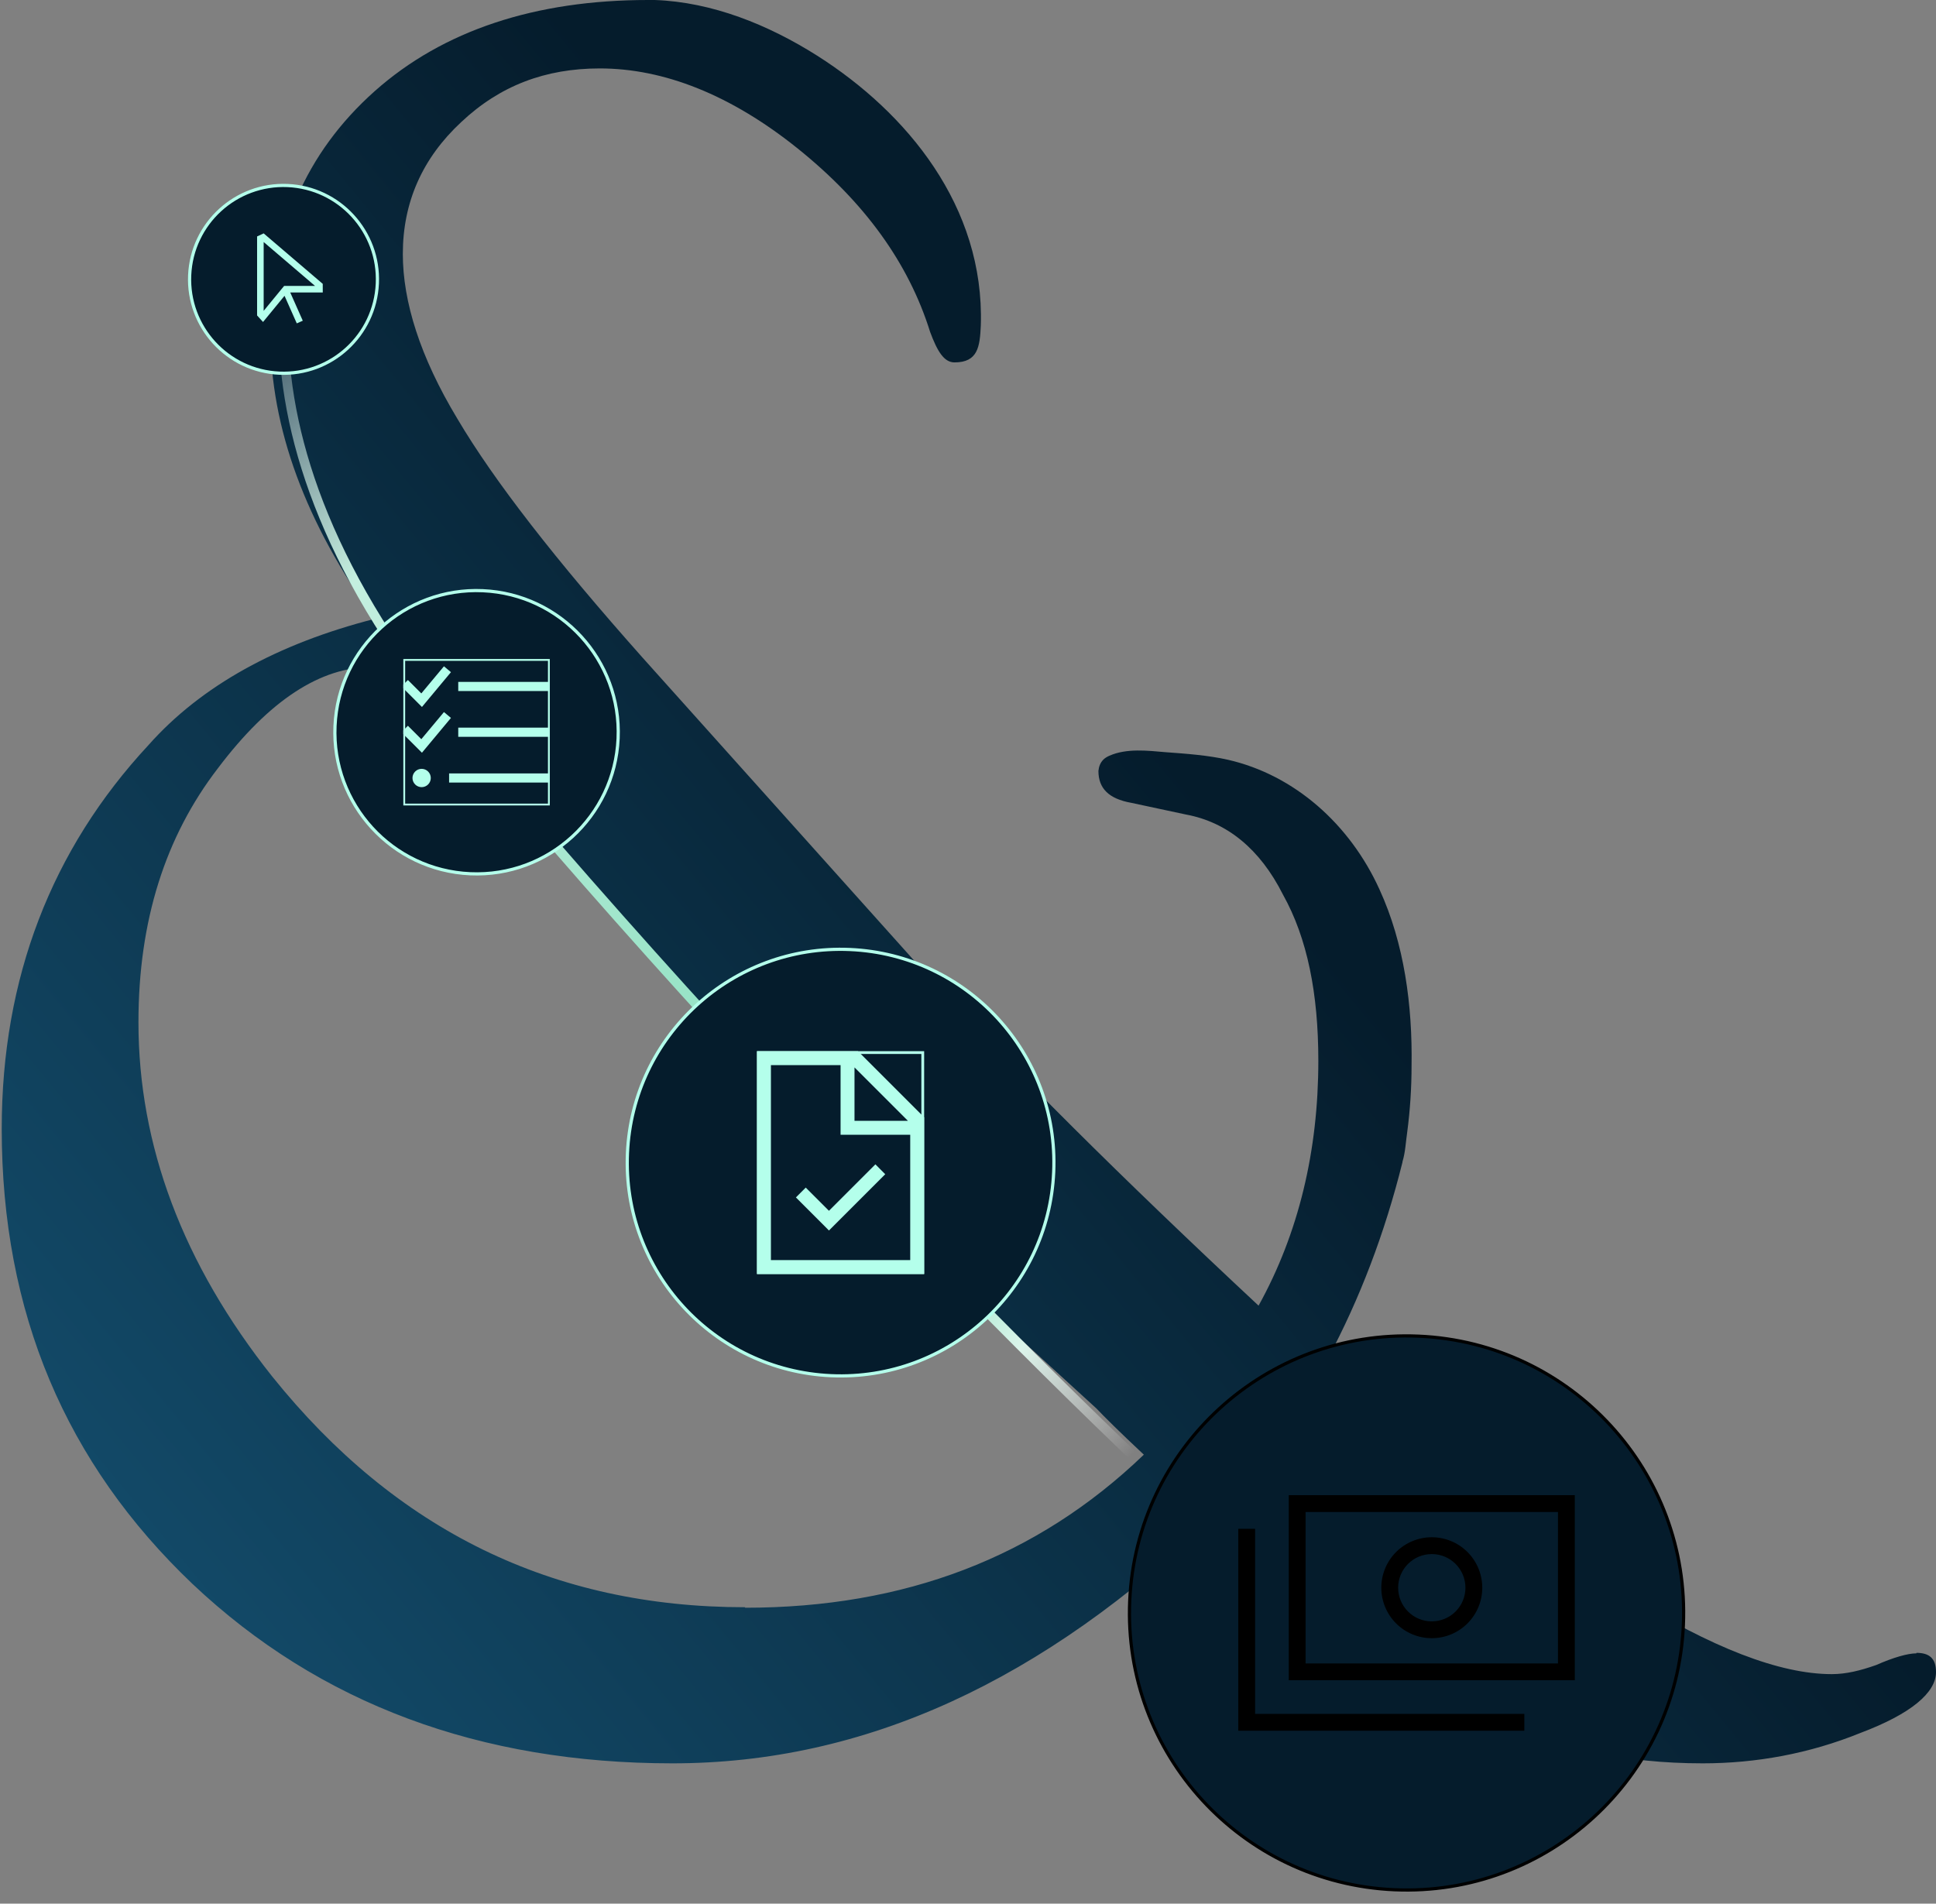
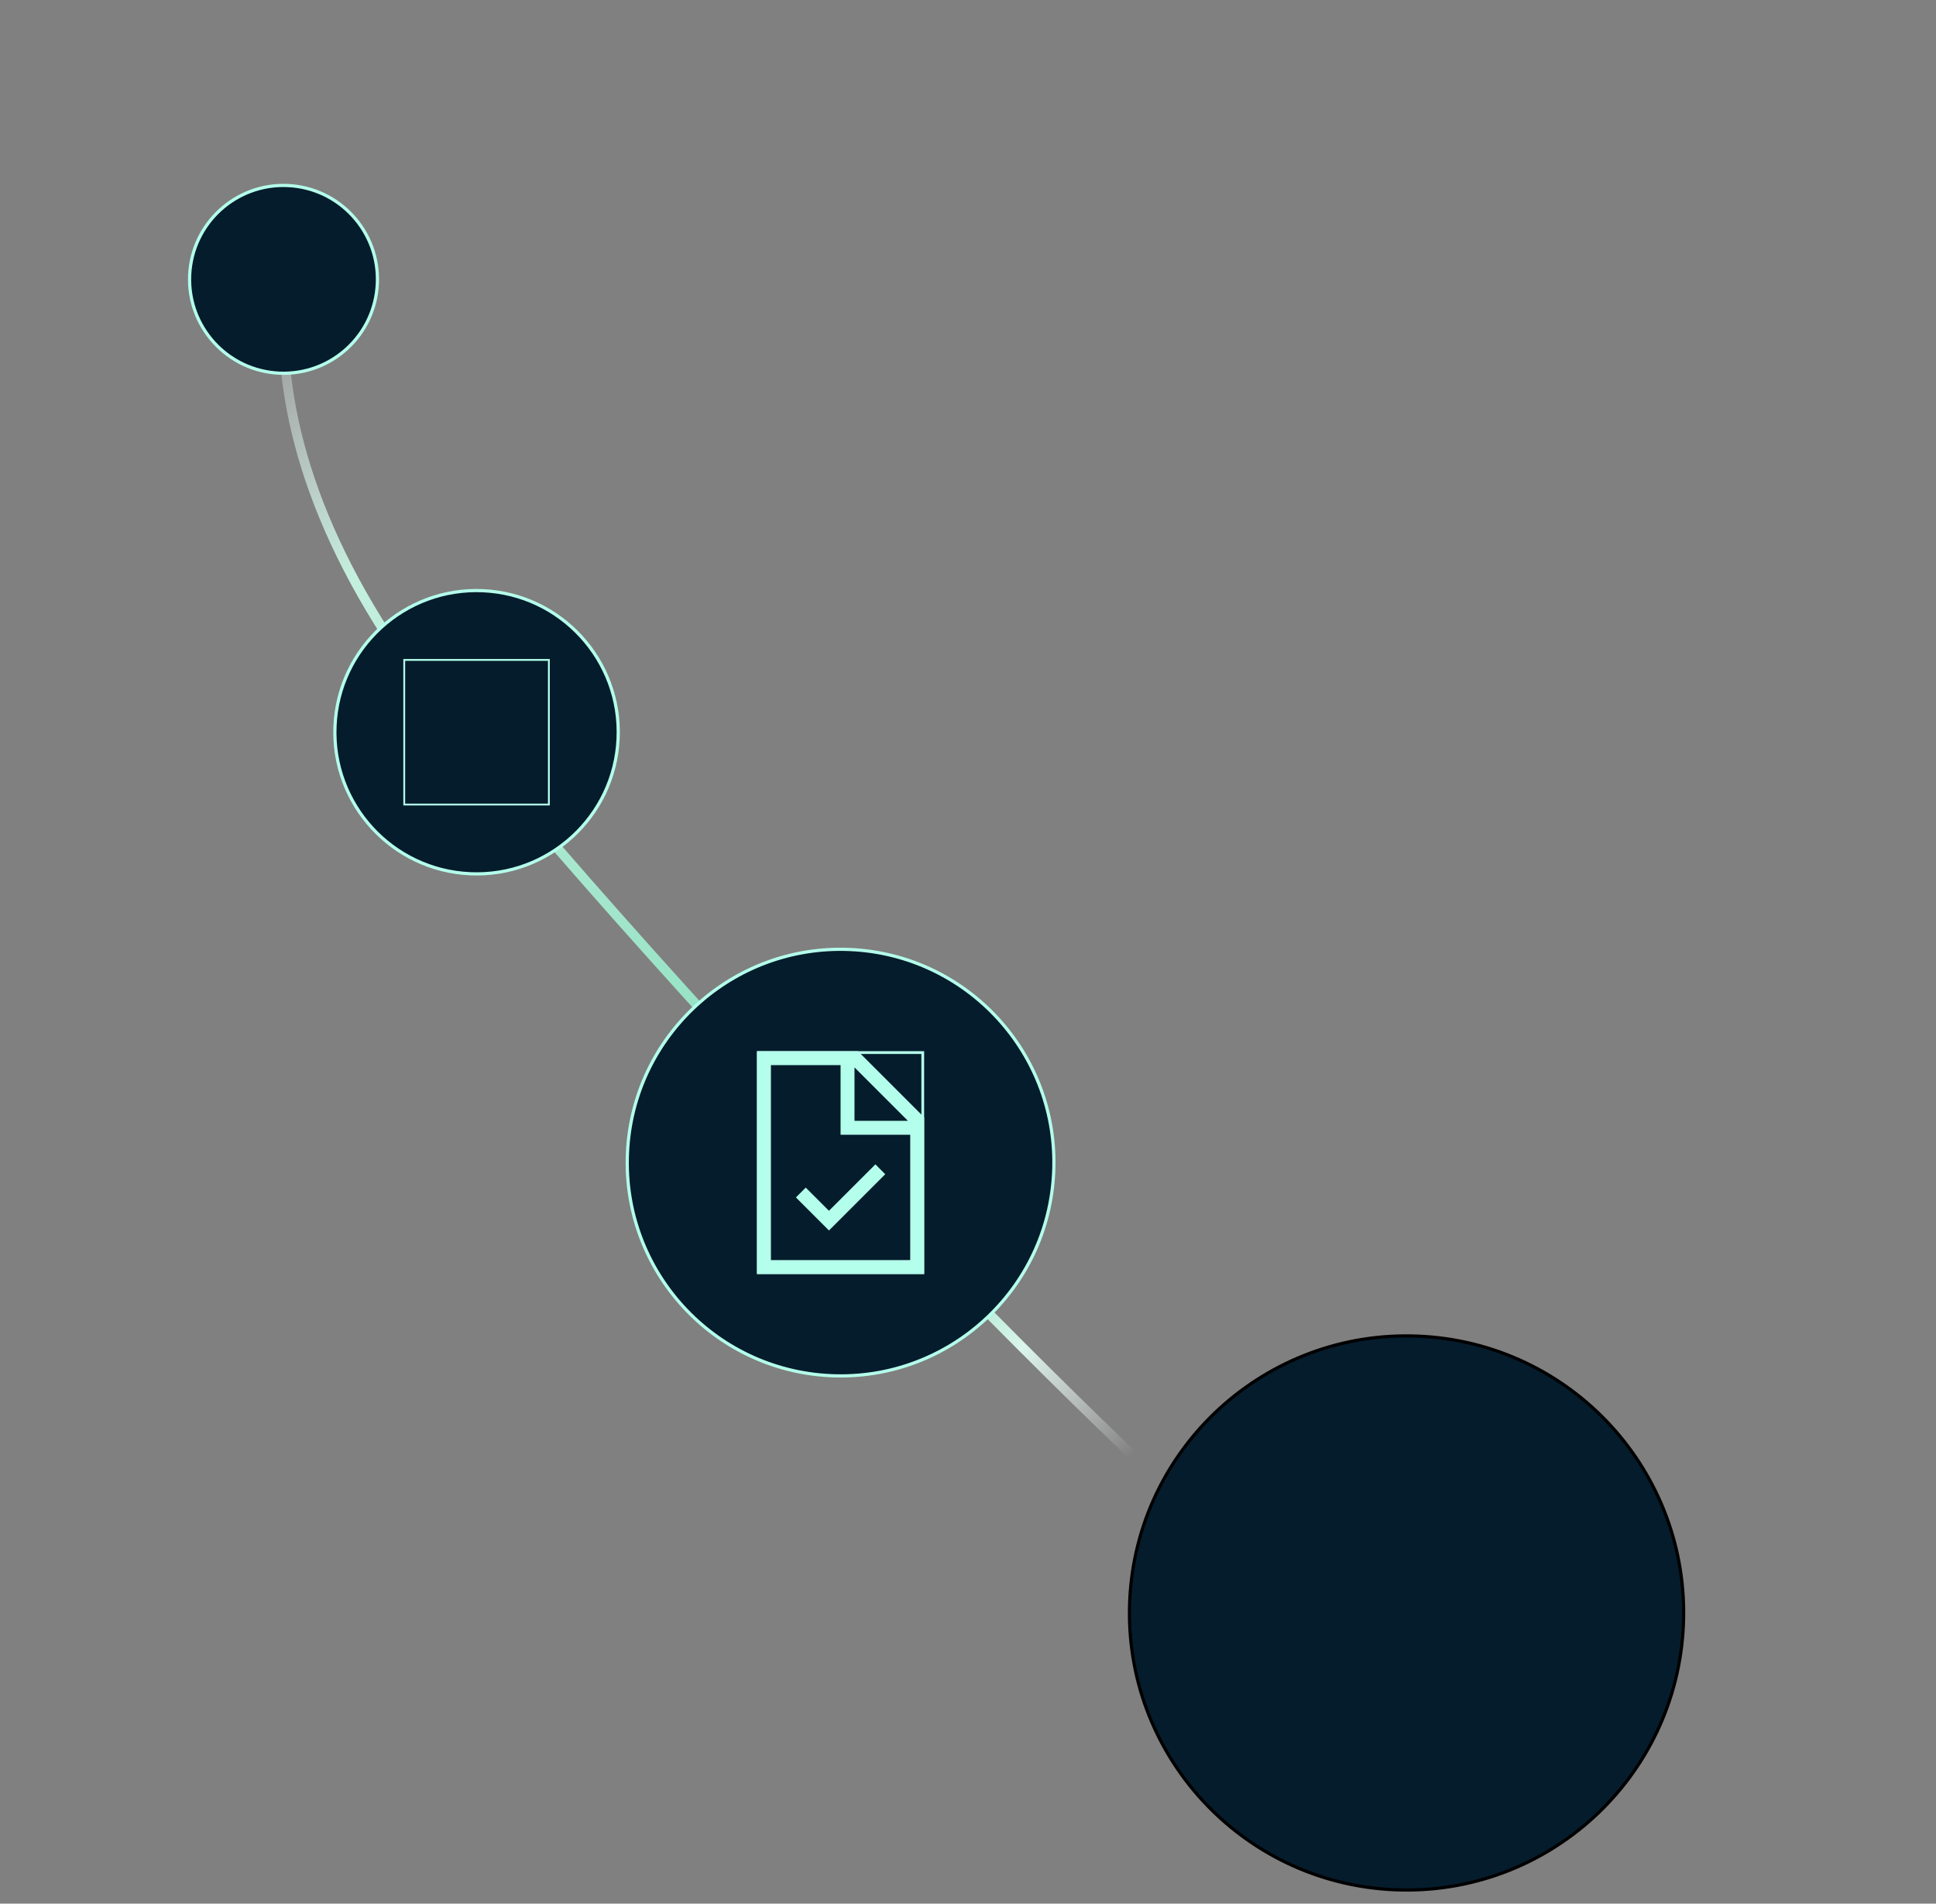
<svg xmlns="http://www.w3.org/2000/svg" width="603" height="593" viewBox="0 0 603 593" fill="none">
  <rect x="0" y="0" width="603" height="593" fill="#808080" stroke="none" />
-   <path d="M596.896 515.032C594.216 515.032 589.748 516.295 584.388 518.663C579.474 520.4 575.007 521.505 570.54 521.505C538.228 521.505 485.367 488.665 413.447 423.457C423.572 404.51 431.315 384.143 436.824 362.038C436.824 362.038 436.824 362.038 436.824 361.88C437.718 359.038 437.867 355.565 438.314 352.565C439.207 345.776 439.654 338.829 439.654 332.039C439.952 313.251 437.42 293.988 429.677 277.094C420.445 256.727 403.172 241.411 382.475 236.675C376.221 235.254 369.371 234.78 362.968 234.306C357.459 233.833 350.907 233.043 345.547 235.412C344.802 235.727 344.057 236.201 343.611 236.675C342.717 237.622 342.271 238.727 342.122 240.148C342.122 245.516 345.249 248.832 352.396 250.095L369.371 253.727C382.177 256.095 392.451 264.463 399.599 278.673C407.193 292.251 410.617 309.461 410.617 330.461C410.617 358.407 404.512 384.143 392.004 406.721C348.525 366.143 315.17 332.829 291.345 306.619L200.068 204.781C173.116 174.467 153.908 149.836 142.442 130.416C130.827 111.153 125.467 93.944 125.467 79.102C125.467 62.998 131.572 49.261 143.633 38.051C155.695 26.683 169.84 21.315 186.815 21.315C206.768 21.315 227.615 29.525 248.462 46.261C269.308 62.998 283.007 81.944 289.708 103.417C291.941 109.417 294.026 112.89 297.302 112.89C304.598 112.89 305.194 107.996 305.491 101.364C306.683 64.261 282.411 35.051 254.566 17.368C239.378 7.737 221.808 0.632 203.939 0C203.195 0 202.599 0 201.855 0C166.714 0 137.975 9.473 116.682 28.42C95.24 47.524 84.221 72.629 84.221 104.206C84.221 133.416 95.24 162.941 116.682 192.782C86.454 200.518 62.63 213.623 46.25 232.096C16.023 264.621 0.537 304.725 0.537 351.618C0.537 408.931 20.49 455.824 59.95 493.401C99.558 530.821 149.589 549.294 209.449 549.294C269.308 549.294 324.849 523.716 378.007 472.56C416.127 504.138 444.568 524.979 464.372 534.452C484.325 544.715 506.214 549.294 530.336 549.294C546.864 549.294 563.541 546.294 579.474 539.82C595.407 533.821 603.001 527.19 603.001 520.874C603.001 516.453 600.767 514.874 596.896 514.874M232.082 500.664C172.223 500.664 123.382 476.823 84.816 428.825C56.822 393.616 43.123 356.67 43.123 318.461C43.123 286.883 51.462 260.674 67.842 239.359C83.923 218.044 99.856 207.781 115.789 207.781C126.063 207.781 138.868 217.254 153.61 236.991C171.776 260.832 197.089 291.146 229.402 326.355C261.267 362.038 287.176 388.721 306.981 407.194L341.526 438.772C343.76 441.14 348.674 446.035 356.268 453.14C322.913 485.191 281.667 500.822 232.082 500.822" fill="url(#paint0_linear_8173_13341)" />
  <path d="M111.905 34.71C88.435 58.842 61.923 131.501 143.64 229.085C245.786 351.065 370.742 475.029 405.451 499.822C440.161 524.615 489.747 567.258 580.984 542.465" stroke="url(#paint1_linear_8173_13341)" stroke-width="2.975" />
  <circle cx="88.303" cy="87.018" r="29.255" transform="rotate(2.528 88.303 87.018)" fill="#051C2C" stroke="#B4FFEB" stroke-width="0.992" />
  <circle cx="148.432" cy="228.095" r="44.131" transform="rotate(2.528 148.432 228.095)" fill="#051C2C" stroke="#B4FFEB" stroke-width="0.992" />
  <circle cx="261.811" cy="362.16" r="66.445" transform="rotate(2.528 261.811 362.16)" fill="#051C2C" stroke="#B4FFEB" stroke-width="0.992" />
  <circle cx="438.093" cy="502.449" r="86.306" transform="rotate(2.528 438.093 502.449)" fill="#051C2C" stroke="black" stroke-width="0.992" />
  <g clip-path="url(#clip0_8173_13341)">
-     <path d="M485.261 471.004V518.172H406.648V471.004H485.261ZM406.648 465.763H401.407V471.004V518.172V523.412H406.648H485.261H490.502V518.172V471.004V465.763H485.261H406.648ZM445.954 505.069C443.174 505.069 440.508 503.965 438.543 501.999C436.577 500.034 435.473 497.368 435.473 494.588C435.473 491.808 436.577 489.142 438.543 487.176C440.508 485.21 443.174 484.106 445.954 484.106C448.734 484.106 451.4 485.21 453.366 487.176C455.332 489.142 456.436 491.808 456.436 494.588C456.436 497.368 455.332 500.034 453.366 501.999C451.4 503.965 448.734 505.069 445.954 505.069ZM430.232 494.588C430.232 498.758 431.888 502.757 434.837 505.705C437.785 508.654 441.784 510.31 445.954 510.31C450.124 510.31 454.123 508.654 457.072 505.705C460.02 502.757 461.677 498.758 461.677 494.588C461.677 490.418 460.02 486.419 457.072 483.47C454.123 480.522 450.124 478.865 445.954 478.865C441.784 478.865 437.785 480.522 434.837 483.47C431.888 486.419 430.232 490.418 430.232 494.588ZM390.925 478.865V476.245H385.685V478.865V536.515V539.135H388.305H472.159H474.779V533.894H472.159H390.925V478.865Z" fill="black" />
-   </g>
+     </g>
  <g clip-path="url(#clip1_8173_13341)">
    <path d="M240.117 392.531V331.789H261.811V351.313V353.482H263.98H283.504V392.531H240.117ZM266.149 332.507L282.786 349.144H266.149V332.507ZM267.234 327.45H240.117H235.778V331.789V392.531V396.87H240.117H283.504H287.843V392.531V348.059L267.234 327.45ZM274.19 367.312L275.722 365.78L272.658 362.702L271.125 364.234L258.191 377.169L252.496 371.475L250.964 369.942L247.9 373.007L249.432 374.539L256.658 381.765L258.191 383.311L259.723 381.779L274.19 367.312Z" fill="#B4FFEB" />
  </g>
  <rect x="236.212" y="327.884" width="51.197" height="68.552" stroke="#B4FFEB" stroke-width="0.868" />
  <g clip-path="url(#clip2_8173_13341)">
-     <path d="M139.549 210.471L140.458 209.384L138.275 207.558L137.358 208.654L131.228 216.004L128.056 212.832L127.049 211.826L125.035 213.839L126.042 214.846L130.319 219.123L131.424 220.228L132.421 219.025L139.549 210.471ZM139.549 224.727L140.458 223.64L138.275 221.814L137.366 222.909L131.228 230.26L128.056 227.088L127.049 226.081L125.035 228.095L126.042 229.102L130.319 233.379L131.424 234.483L132.421 233.281L139.549 224.727ZM142.73 212.414V215.265H144.156H169.816H171.242V212.414H169.816H144.156H142.73ZM142.73 226.669V229.521H144.156H169.816H171.242V226.669H169.816H144.156H142.73ZM139.879 240.925V243.776H141.305H169.816H171.242V240.925H169.816H141.305H139.879ZM134.177 242.351C134.177 241.595 133.876 240.869 133.342 240.335C132.807 239.8 132.082 239.5 131.326 239.5C130.569 239.5 129.844 239.8 129.309 240.335C128.775 240.869 128.474 241.595 128.474 242.351C128.474 243.107 128.775 243.832 129.309 244.367C129.844 244.902 130.569 245.202 131.326 245.202C132.082 245.202 132.807 244.902 133.342 244.367C133.876 243.832 134.177 243.107 134.177 242.351Z" fill="#B4FFEB" />
-   </g>
+     </g>
  <rect x="125.908" y="205.571" width="45.048" height="45.048" stroke="#B4FFEB" stroke-width="0.57" />
  <g clip-path="url(#clip3_8173_13341)">
    <path d="M90.399 91.109H98.485H100.53L100.524 89.064V88.425L82.122 72.701L80.076 73.653V98.268L80.536 98.773L81.93 100.301L83.24 98.703L88.622 92.145L92.438 100.735L94.305 99.904L90.399 91.109ZM87.881 89.812L82.122 96.836V75.392L98.121 89.064H89.466H88.501L87.887 89.812H87.881Z" fill="#B4FFEB" />
  </g>
  <defs>
    <linearGradient id="paint0_linear_8173_13341" x1="396.501" y1="274.647" x2="24.81" y2="580.238" gradientUnits="userSpaceOnUse">
      <stop stop-color="#051C2C" />
      <stop offset="1" stop-color="#155273" />
    </linearGradient>
    <linearGradient id="paint1_linear_8173_13341" x1="76.402" y1="75.37" x2="563.332" y2="544.449" gradientUnits="userSpaceOnUse">
      <stop offset="0.005" stop-color="#F5F5F5" stop-opacity="0" />
      <stop offset="0.144" stop-color="#C4EFDF" />
      <stop offset="0.539" stop-color="#7EDCB8" />
      <stop offset="0.611" stop-color="#DBF5EB" />
      <stop offset="0.682" stop-color="white" stop-opacity="0" />
    </linearGradient>
    <clipPath id="clip0_8173_13341">
      <rect width="104.817" height="83.854" fill="white" transform="translate(385.685 460.522)" />
    </clipPath>
    <clipPath id="clip1_8173_13341">
      <rect x="235.778" y="327.45" width="52.065" height="69.42" fill="white" />
    </clipPath>
    <clipPath id="clip2_8173_13341">
      <rect x="125.623" y="205.286" width="45.619" height="45.619" fill="white" />
    </clipPath>
    <clipPath id="clip3_8173_13341">
-       <rect width="20.454" height="32.726" fill="white" transform="translate(80.076 70.655)" />
-     </clipPath>
+       </clipPath>
  </defs>
</svg>